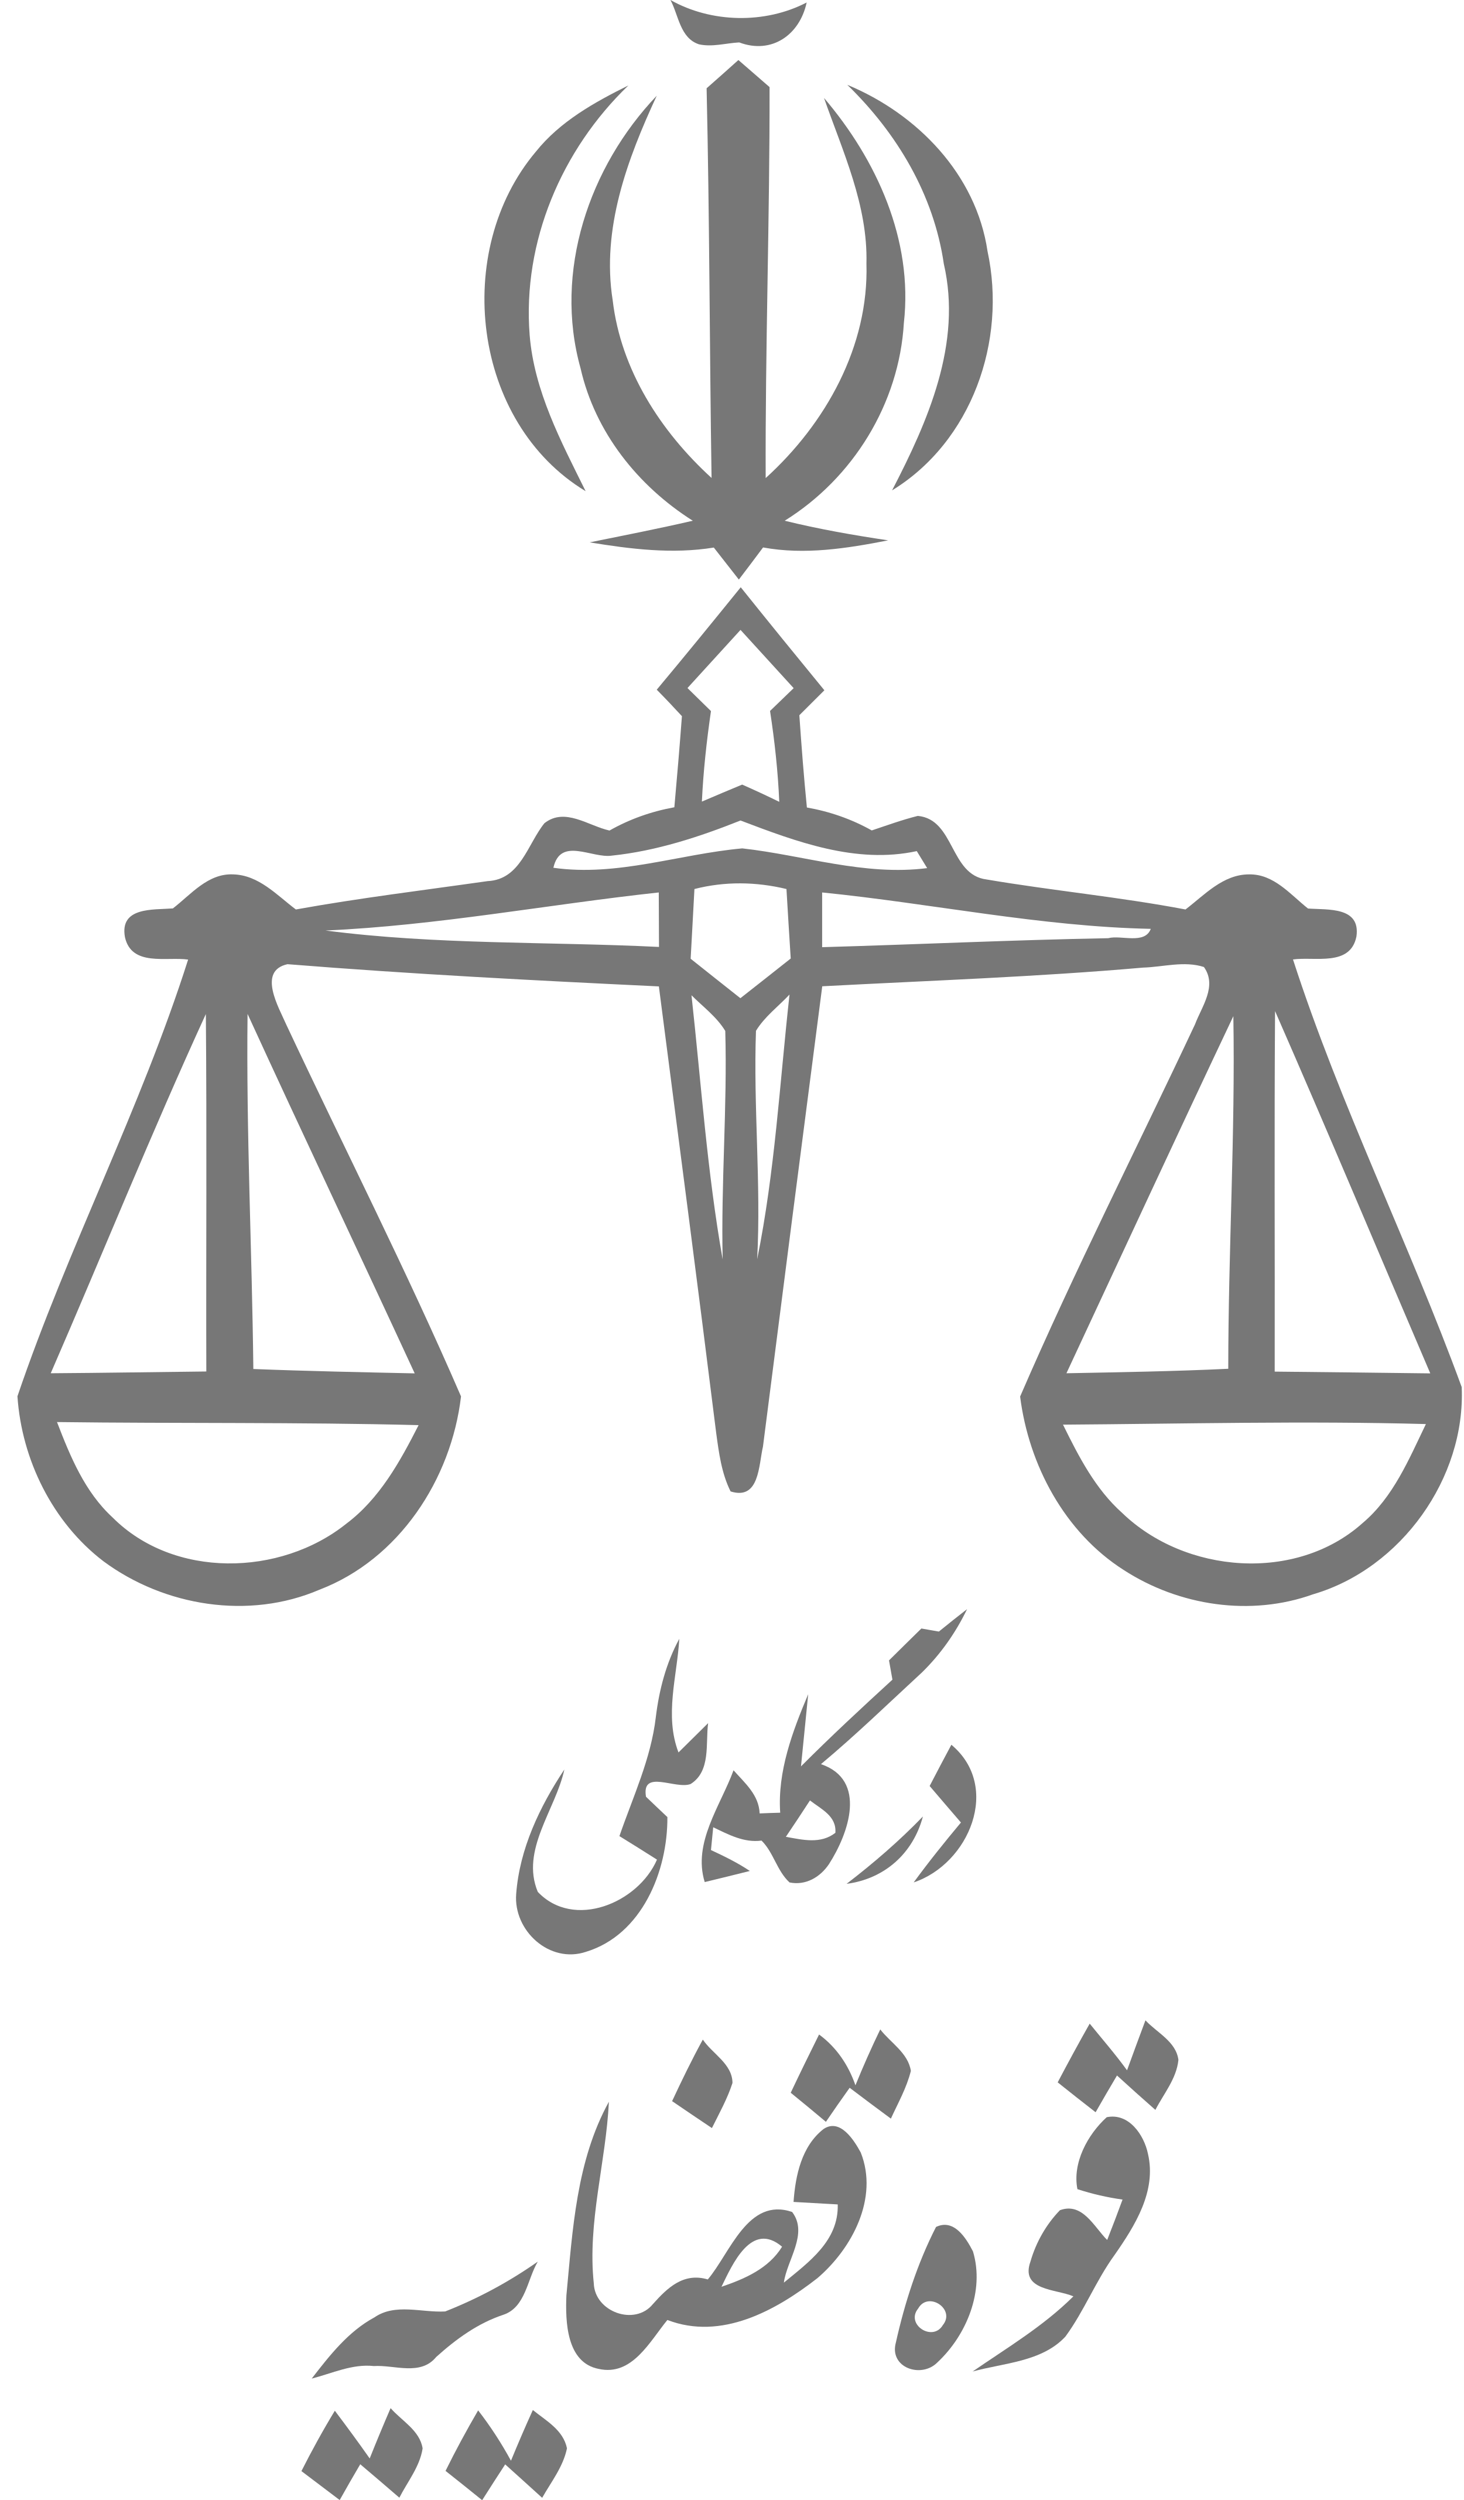
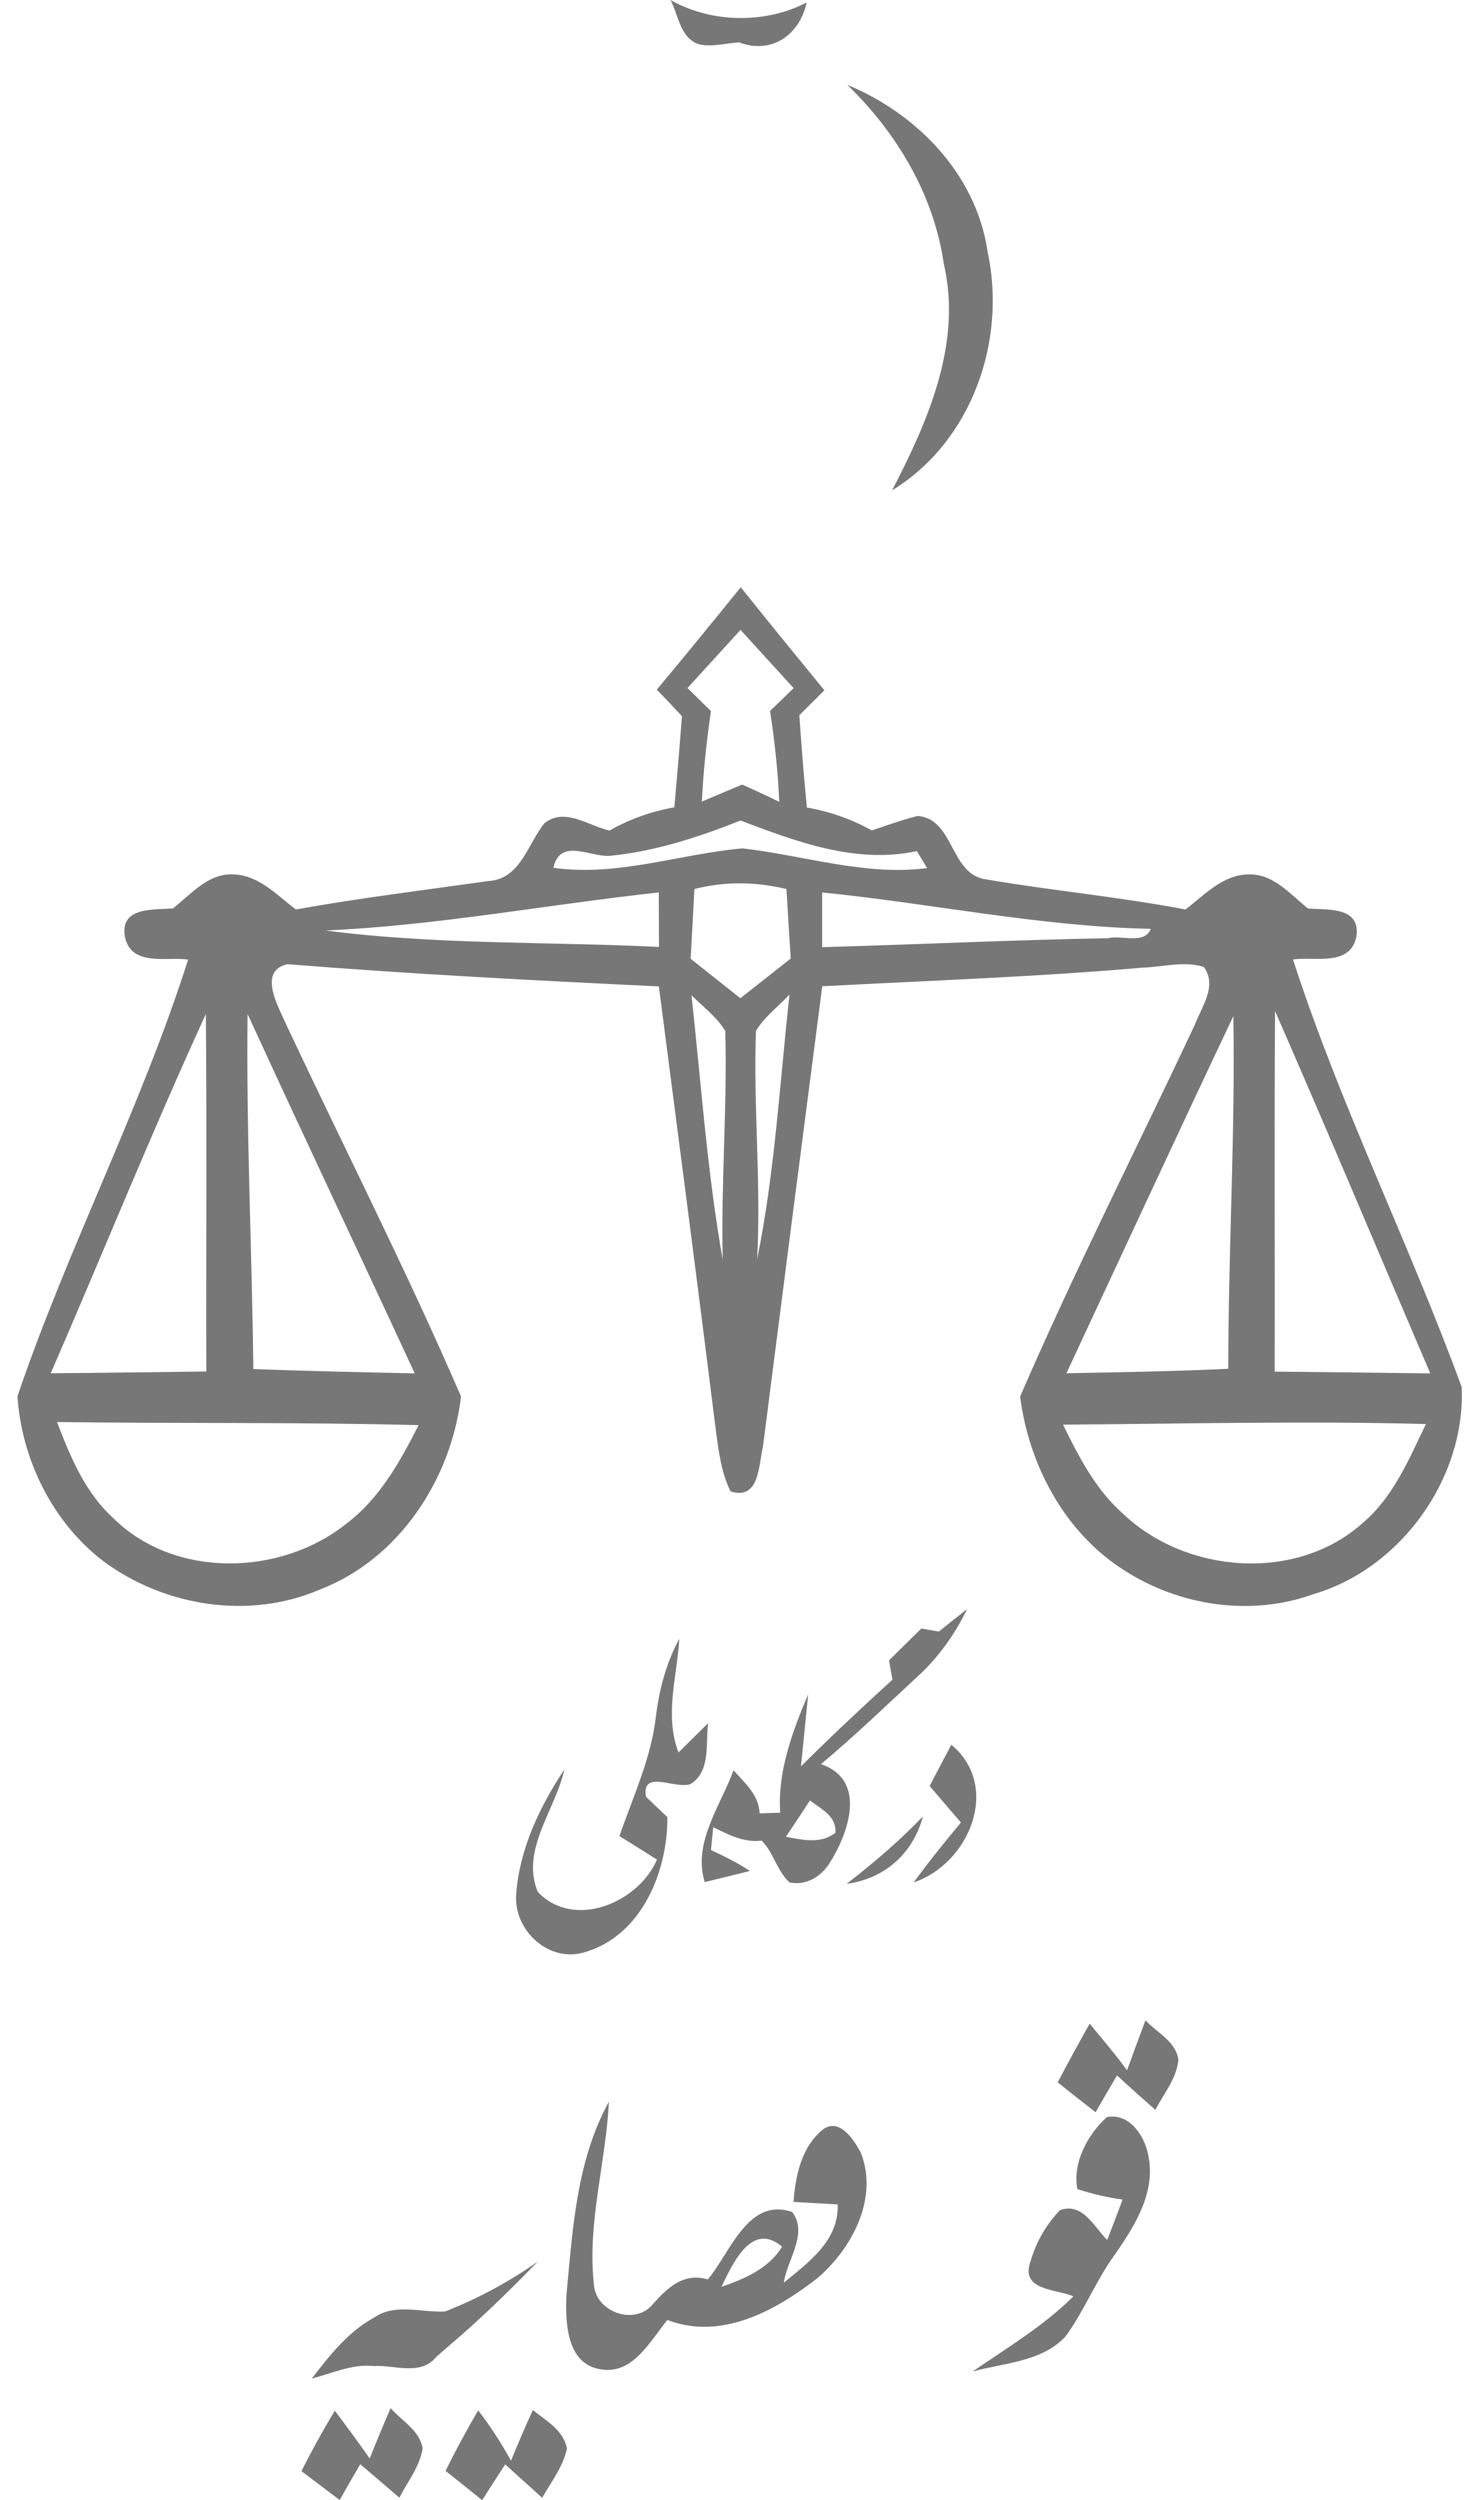
<svg xmlns="http://www.w3.org/2000/svg" width="82" height="140" viewBox="0 0 82 140" fill="none">
  <path d="M39.148 2.481C38.089 2.131 38.01 0.854 37.553 0C39.836 1.29 42.853 1.35 45.182 0.139C44.791 1.965 43.21 3.057 41.404 2.375C40.656 2.415 39.895 2.647 39.148 2.481Z" fill="#777777" />
-   <path d="M39.578 4.943C40.173 4.42 40.769 3.891 41.358 3.361C41.94 3.864 42.529 4.374 43.104 4.877C43.117 12.175 42.859 19.473 42.886 26.771C46.247 23.721 48.669 19.393 48.53 14.762C48.616 11.493 47.206 8.496 46.154 5.485C49.105 8.946 51.15 13.438 50.627 18.077C50.363 22.602 47.782 26.777 43.951 29.159C45.863 29.629 47.802 29.967 49.747 30.258C47.438 30.708 45.083 31.085 42.74 30.655C42.29 31.257 41.84 31.859 41.384 32.454C40.914 31.852 40.451 31.257 39.981 30.661C37.665 31.038 35.323 30.747 33.027 30.37C34.953 29.98 36.885 29.603 38.803 29.159C35.733 27.214 33.332 24.21 32.518 20.624C31.003 15.218 32.987 9.343 36.785 5.36C35.131 8.926 33.682 12.816 34.318 16.819C34.774 20.71 37.004 24.164 39.855 26.764C39.743 19.486 39.743 12.214 39.578 4.943Z" fill="#777777" />
-   <path d="M30.017 8.489C31.367 6.802 33.292 5.73 35.197 4.784C31.459 8.376 29.256 13.544 29.666 18.758C29.918 21.901 31.426 24.726 32.802 27.505C26.431 23.654 25.326 14.047 30.017 8.489Z" fill="#777777" />
  <path d="M47.458 4.75C51.375 6.372 54.677 9.766 55.312 14.067C56.397 19.095 54.438 24.719 49.966 27.459C51.977 23.581 53.896 19.234 52.864 14.775C52.301 10.897 50.237 7.45 47.458 4.75Z" fill="#777777" />
  <path d="M36.785 38.62C38.373 36.721 39.935 34.803 41.49 32.884C43.038 34.816 44.606 36.741 46.174 38.653C45.705 39.123 45.241 39.586 44.772 40.05C44.891 41.77 45.023 43.497 45.195 45.217C46.472 45.442 47.696 45.865 48.828 46.501C49.681 46.216 50.535 45.905 51.408 45.687C53.486 45.885 53.188 48.989 55.259 49.247C58.958 49.875 62.709 50.226 66.401 50.927C67.473 50.107 68.505 48.962 69.961 48.962C71.35 48.936 72.27 50.087 73.263 50.874C74.381 50.954 76.214 50.762 75.975 52.442C75.631 54.143 73.646 53.554 72.422 53.726C75.062 61.891 78.926 69.619 81.871 77.671C82.096 82.753 78.483 87.828 73.56 89.27C70.054 90.534 66.044 89.925 62.941 87.914C59.633 85.81 57.621 82.032 57.138 78.201C60.182 71.161 63.675 64.299 66.937 57.352C67.314 56.353 68.188 55.215 67.433 54.149C66.328 53.792 65.151 54.149 64.026 54.182C58.044 54.705 52.05 54.91 46.055 55.228C44.937 63.823 43.832 72.411 42.734 81.006C42.489 82.052 42.542 84.023 40.921 83.514C40.411 82.495 40.266 81.35 40.114 80.239C39.075 71.902 37.983 63.565 36.904 55.235C29.964 54.904 23.023 54.546 16.102 53.991C14.402 54.368 15.619 56.419 16.043 57.392C19.298 64.326 22.785 71.174 25.822 78.194C25.279 82.832 22.348 87.318 17.889 89.019C13.945 90.713 9.208 89.952 5.793 87.424C2.942 85.247 1.215 81.734 0.977 78.187C3.789 69.903 7.884 62.069 10.537 53.733C9.327 53.561 7.368 54.143 6.998 52.475C6.693 50.775 8.566 50.954 9.684 50.868C10.703 50.08 11.649 48.896 13.065 48.962C14.501 49.002 15.507 50.127 16.572 50.927C20.131 50.285 23.731 49.849 27.311 49.339C29.15 49.253 29.54 47.281 30.493 46.097C31.644 45.191 32.948 46.243 34.139 46.507C35.27 45.865 36.494 45.435 37.771 45.204C37.923 43.503 38.069 41.803 38.195 40.102C37.732 39.6 37.262 39.103 36.785 38.62ZM38.506 38.528C38.837 38.852 39.492 39.494 39.822 39.818C39.578 41.499 39.392 43.192 39.313 44.886C40.061 44.569 40.815 44.244 41.569 43.934C42.271 44.244 42.959 44.562 43.647 44.9C43.574 43.192 43.389 41.499 43.131 39.811C43.462 39.494 44.123 38.852 44.454 38.534C43.462 37.443 42.469 36.358 41.477 35.272C40.484 36.358 39.498 37.443 38.506 38.528ZM34.284 47.91C33.166 48.089 31.393 46.831 30.996 48.592C34.582 49.101 38.043 47.824 41.576 47.506C45.023 47.89 48.424 49.061 51.931 48.611L51.349 47.659C47.954 48.393 44.613 47.136 41.477 45.945C39.167 46.865 36.759 47.652 34.284 47.91ZM38.896 49.782C38.83 51.086 38.751 52.383 38.684 53.686C39.611 54.421 40.537 55.162 41.47 55.896C42.41 55.155 43.349 54.421 44.289 53.673C44.203 52.376 44.13 51.079 44.05 49.782C42.35 49.372 40.597 49.346 38.896 49.782ZM18.233 52.105C24.426 52.912 30.685 52.72 36.911 53.025C36.904 52.006 36.904 50.993 36.898 49.974C30.672 50.649 24.498 51.827 18.233 52.105ZM46.049 49.974C46.049 50.993 46.049 52.012 46.049 53.038C51.388 52.886 56.728 52.634 62.074 52.535C62.789 52.343 64.125 52.906 64.456 52.012C58.283 51.887 52.189 50.59 46.049 49.974ZM38.731 55.731C39.273 60.667 39.611 65.636 40.477 70.525C40.378 66.258 40.742 61.99 40.623 57.729C40.14 56.935 39.373 56.373 38.731 55.731ZM42.343 57.722C42.191 61.983 42.635 66.251 42.41 70.512C43.402 65.629 43.673 60.634 44.222 55.691C43.594 56.359 42.826 56.928 42.343 57.722ZM2.842 76.897C5.747 76.877 8.652 76.831 11.556 76.798C11.537 70.129 11.589 63.459 11.53 56.783C8.486 63.419 5.754 70.201 2.842 76.897ZM14.19 76.659C17.2 76.778 20.211 76.838 23.228 76.904C20.125 70.188 16.949 63.505 13.866 56.776C13.786 63.406 14.117 70.029 14.19 76.659ZM69.081 56.902C65.931 63.552 62.842 70.228 59.732 76.897C62.755 76.838 65.779 76.791 68.796 76.646C68.796 70.062 69.193 63.479 69.081 56.902ZM71.417 56.617C71.37 63.346 71.41 70.076 71.397 76.805C74.301 76.831 77.206 76.871 80.111 76.904C77.213 70.142 74.368 63.353 71.417 56.617ZM3.193 79.63C3.934 81.555 4.748 83.54 6.303 84.969C9.73 88.41 15.698 88.278 19.39 85.327C21.263 83.924 22.408 81.84 23.446 79.802C16.698 79.63 9.942 79.716 3.193 79.63ZM59.54 79.775C60.42 81.562 61.353 83.382 62.861 84.725C66.388 88.126 72.594 88.622 76.319 85.287C78.04 83.838 78.913 81.714 79.866 79.742C73.091 79.557 66.315 79.729 59.54 79.775Z" fill="#777777" />
  <path d="M52.586 91.362C53.108 90.938 53.638 90.515 54.167 90.105C53.532 91.421 52.692 92.619 51.646 93.644C49.774 95.371 47.941 97.151 45.983 98.785C48.589 99.672 47.537 102.663 46.432 104.383C45.936 105.117 45.129 105.594 44.222 105.409C43.514 104.76 43.329 103.728 42.654 103.066C41.675 103.199 40.802 102.729 39.948 102.319L39.822 103.596C40.57 103.946 41.311 104.304 41.999 104.767C41.371 104.926 40.107 105.237 39.472 105.389C38.79 103.185 40.358 101.114 41.086 99.129C41.715 99.838 42.509 100.506 42.548 101.545C42.833 101.531 43.409 101.511 43.7 101.505C43.541 99.202 44.388 96.953 45.268 94.868C45.169 95.881 44.964 97.899 44.864 98.911C46.525 97.244 48.252 95.643 49.986 94.055C49.939 93.783 49.84 93.247 49.794 92.976C50.396 92.381 50.998 91.785 51.607 91.19C51.851 91.229 52.341 91.322 52.586 91.362ZM44.017 102.855C44.95 103.02 45.963 103.278 46.79 102.63C46.862 101.683 45.989 101.306 45.367 100.817C44.924 101.498 44.474 102.18 44.017 102.855Z" fill="#777777" />
  <path d="M36.732 96.159C36.918 94.63 37.308 93.128 38.049 91.765C37.923 93.882 37.209 96.053 38.003 98.13C38.419 97.72 39.247 96.9 39.663 96.489C39.511 97.621 39.829 99.176 38.684 99.897C37.837 100.221 35.919 99.037 36.183 100.611C36.481 100.896 37.076 101.465 37.381 101.75C37.401 104.787 35.952 108.34 32.828 109.292C30.784 109.981 28.746 108.108 28.912 106.05C29.103 103.529 30.228 101.167 31.611 99.083C31.122 101.339 29.143 103.589 30.122 105.938C32.14 108.068 35.746 106.56 36.798 104.132C36.097 103.688 35.396 103.245 34.694 102.815C35.449 100.625 36.461 98.488 36.732 96.159Z" fill="#777777" />
  <path d="M52.07 100.009C52.473 99.235 52.877 98.461 53.287 97.7C56.099 100.042 54.28 104.37 51.176 105.408C52.017 104.257 52.91 103.146 53.823 102.054C53.234 101.372 52.652 100.691 52.07 100.009Z" fill="#777777" />
  <path d="M47.418 105.488C48.927 104.33 50.369 103.086 51.693 101.716C51.143 103.787 49.542 105.21 47.418 105.488Z" fill="#777777" />
  <path d="M59.242 116.604C59.824 115.499 60.42 114.401 61.035 113.316C61.736 114.182 62.471 115.023 63.126 115.929C63.47 114.99 63.807 114.057 64.158 113.13C64.8 113.825 65.872 114.315 66.004 115.347C65.898 116.399 65.184 117.233 64.714 118.146C63.993 117.511 63.272 116.869 62.564 116.22C62.16 116.902 61.756 117.59 61.366 118.278C60.651 117.722 59.943 117.166 59.242 116.604Z" fill="#777777" />
-   <path d="M45.877 113.924C46.849 114.639 47.517 115.625 47.914 116.769C48.344 115.711 48.808 114.665 49.304 113.64C49.88 114.387 50.865 114.956 51.018 115.962C50.786 116.902 50.303 117.755 49.899 118.635C49.125 118.066 48.358 117.49 47.59 116.908C47.14 117.537 46.697 118.172 46.26 118.814C45.605 118.265 44.95 117.722 44.289 117.186C44.805 116.094 45.341 115.003 45.877 113.924Z" fill="#777777" />
-   <path d="M37.645 117.656C38.188 116.491 38.751 115.333 39.366 114.208C39.895 115.002 41.02 115.565 41.027 116.637C40.742 117.523 40.285 118.337 39.875 119.164C39.128 118.668 38.387 118.159 37.645 117.656Z" fill="#777777" />
  <path d="M31.724 128.54C32.074 124.855 32.279 121.004 34.105 117.689C33.94 121.083 32.895 124.444 33.259 127.859C33.312 129.46 35.555 130.267 36.567 129.023C37.387 128.103 38.287 127.237 39.644 127.64C40.901 126.158 41.887 123.015 44.368 123.862C45.294 125.073 44.07 126.562 43.905 127.819C45.307 126.661 46.981 125.477 46.922 123.439C46.3 123.406 45.069 123.333 44.447 123.3C44.553 121.818 44.897 120.177 46.128 119.217C47.054 118.595 47.835 119.839 48.212 120.534C49.224 123.081 47.729 125.907 45.784 127.568C43.441 129.394 40.398 131.068 37.381 129.91C36.395 131.107 35.409 133.072 33.53 132.649C31.724 132.298 31.664 129.996 31.724 128.54ZM40.411 128.051C41.715 127.607 43.051 127.032 43.805 125.807C42.092 124.352 41.026 126.787 40.411 128.051Z" fill="#777777" />
  <path d="M60.347 122.585C60.056 121.123 60.916 119.528 61.988 118.556C63.225 118.298 64.079 119.548 64.297 120.6C64.793 122.698 63.563 124.643 62.418 126.284C61.373 127.726 60.724 129.414 59.672 130.843C58.349 132.259 56.225 132.312 54.478 132.795C56.41 131.465 58.448 130.254 60.122 128.586C59.156 128.17 57.125 128.275 57.72 126.628C58.031 125.556 58.594 124.564 59.368 123.763C60.638 123.3 61.28 124.703 62.014 125.43C62.312 124.676 62.597 123.928 62.875 123.167C62.014 123.048 61.167 122.85 60.347 122.585Z" fill="#777777" />
-   <path d="M52.427 124.702C53.426 124.219 54.108 125.311 54.498 126.072C55.16 128.275 54.141 130.756 52.513 132.278C51.613 133.204 49.794 132.589 50.177 131.18C50.674 128.95 51.388 126.733 52.427 124.702ZM51.428 129.268C50.7 130.161 52.242 131.16 52.811 130.194C53.539 129.301 51.984 128.275 51.428 129.268Z" fill="#777777" />
-   <path d="M24.935 129.433C26.768 128.712 28.515 127.773 30.123 126.641C29.527 127.64 29.441 129.202 28.191 129.619C26.755 130.095 25.544 130.982 24.432 131.981C23.552 133.059 22.11 132.417 20.939 132.49C19.728 132.358 18.603 132.9 17.459 133.192C18.464 131.895 19.503 130.558 20.972 129.764C22.143 128.957 23.619 129.506 24.935 129.433Z" fill="#777777" />
+   <path d="M24.935 129.433C26.768 128.712 28.515 127.773 30.123 126.641C26.755 130.095 25.544 130.982 24.432 131.981C23.552 133.059 22.11 132.417 20.939 132.49C19.728 132.358 18.603 132.9 17.459 133.192C18.464 131.895 19.503 130.558 20.972 129.764C22.143 128.957 23.619 129.506 24.935 129.433Z" fill="#777777" />
  <path d="M16.883 138.372C17.465 137.221 18.087 136.09 18.755 134.991C19.417 135.871 20.072 136.758 20.707 137.664C21.084 136.718 21.475 135.779 21.878 134.846C22.5 135.56 23.513 136.09 23.671 137.102C23.513 138.128 22.831 138.955 22.368 139.861C21.64 139.232 20.906 138.604 20.178 137.989C19.788 138.65 19.404 139.319 19.027 139.993C18.312 139.451 17.597 138.915 16.883 138.372Z" fill="#777777" />
  <path d="M24.955 138.36C25.524 137.208 26.133 136.084 26.781 134.972C27.469 135.859 28.078 136.798 28.62 137.791C29.011 136.838 29.421 135.885 29.845 134.952C30.586 135.554 31.545 136.064 31.757 137.096C31.545 138.128 30.877 138.968 30.367 139.868C29.679 139.24 28.984 138.618 28.296 137.996C27.86 138.664 27.43 139.332 27.006 140.001C26.325 139.451 25.643 138.902 24.955 138.36Z" fill="#777777" />
</svg>